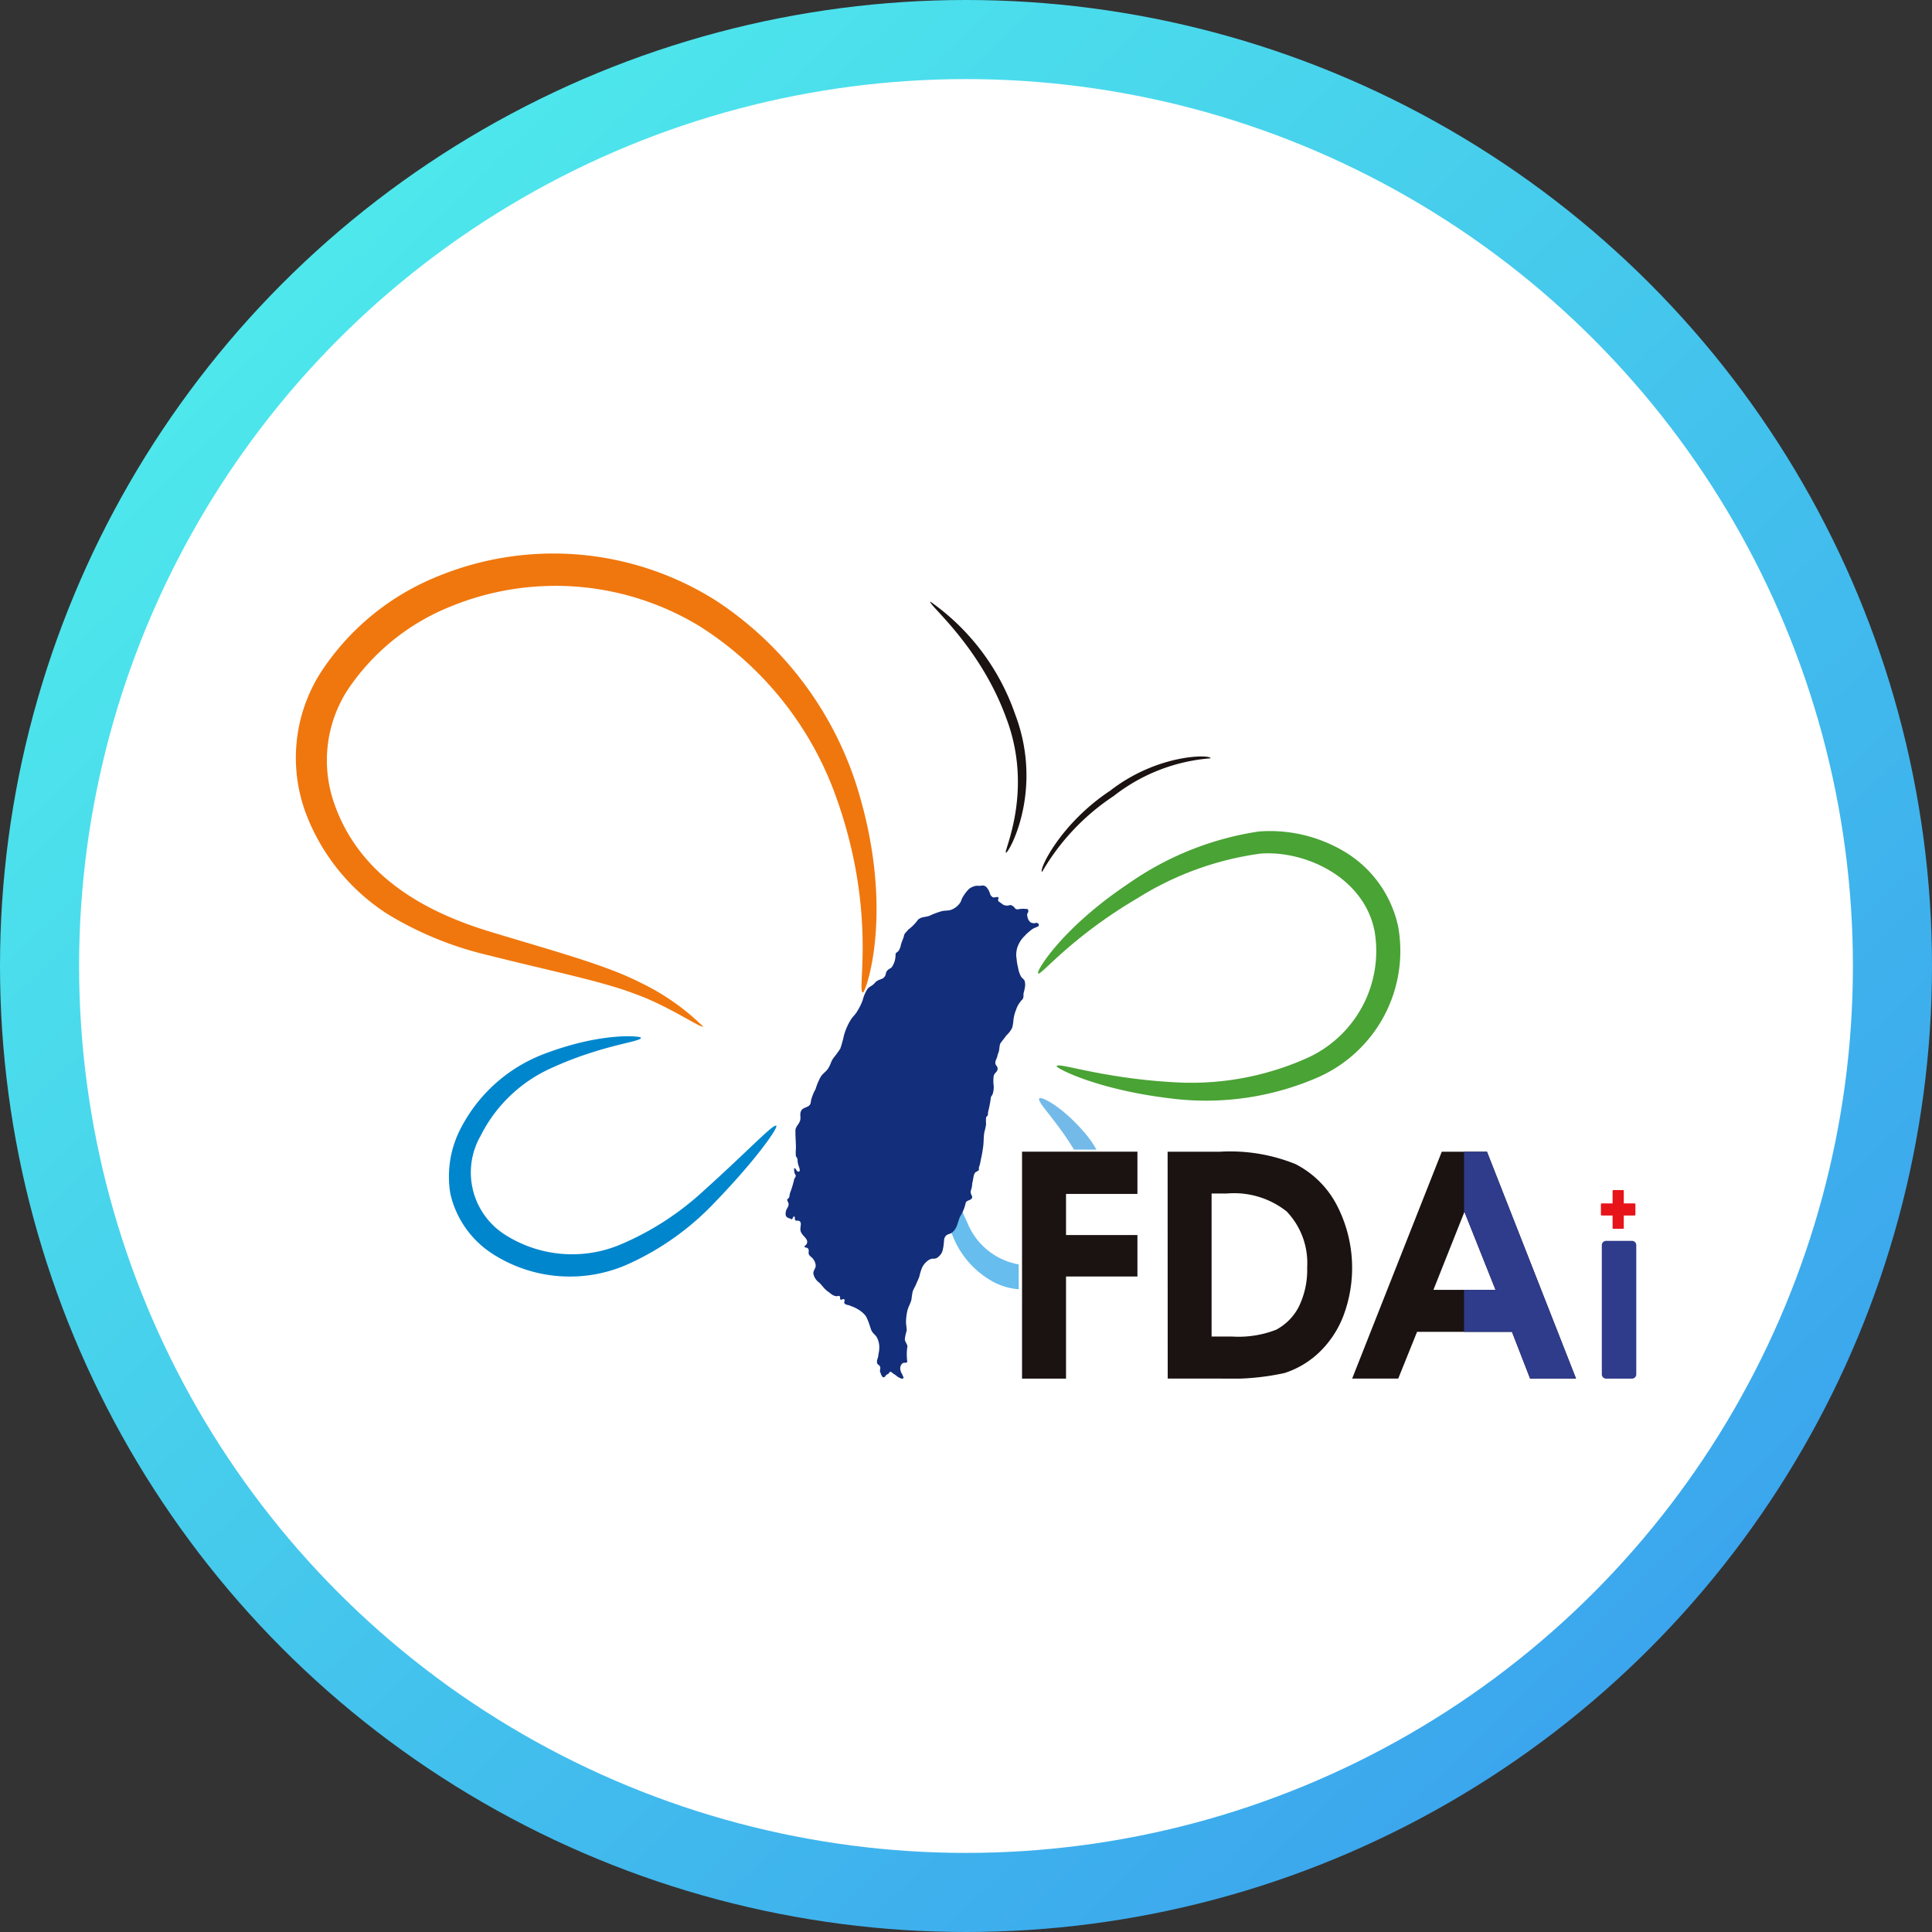
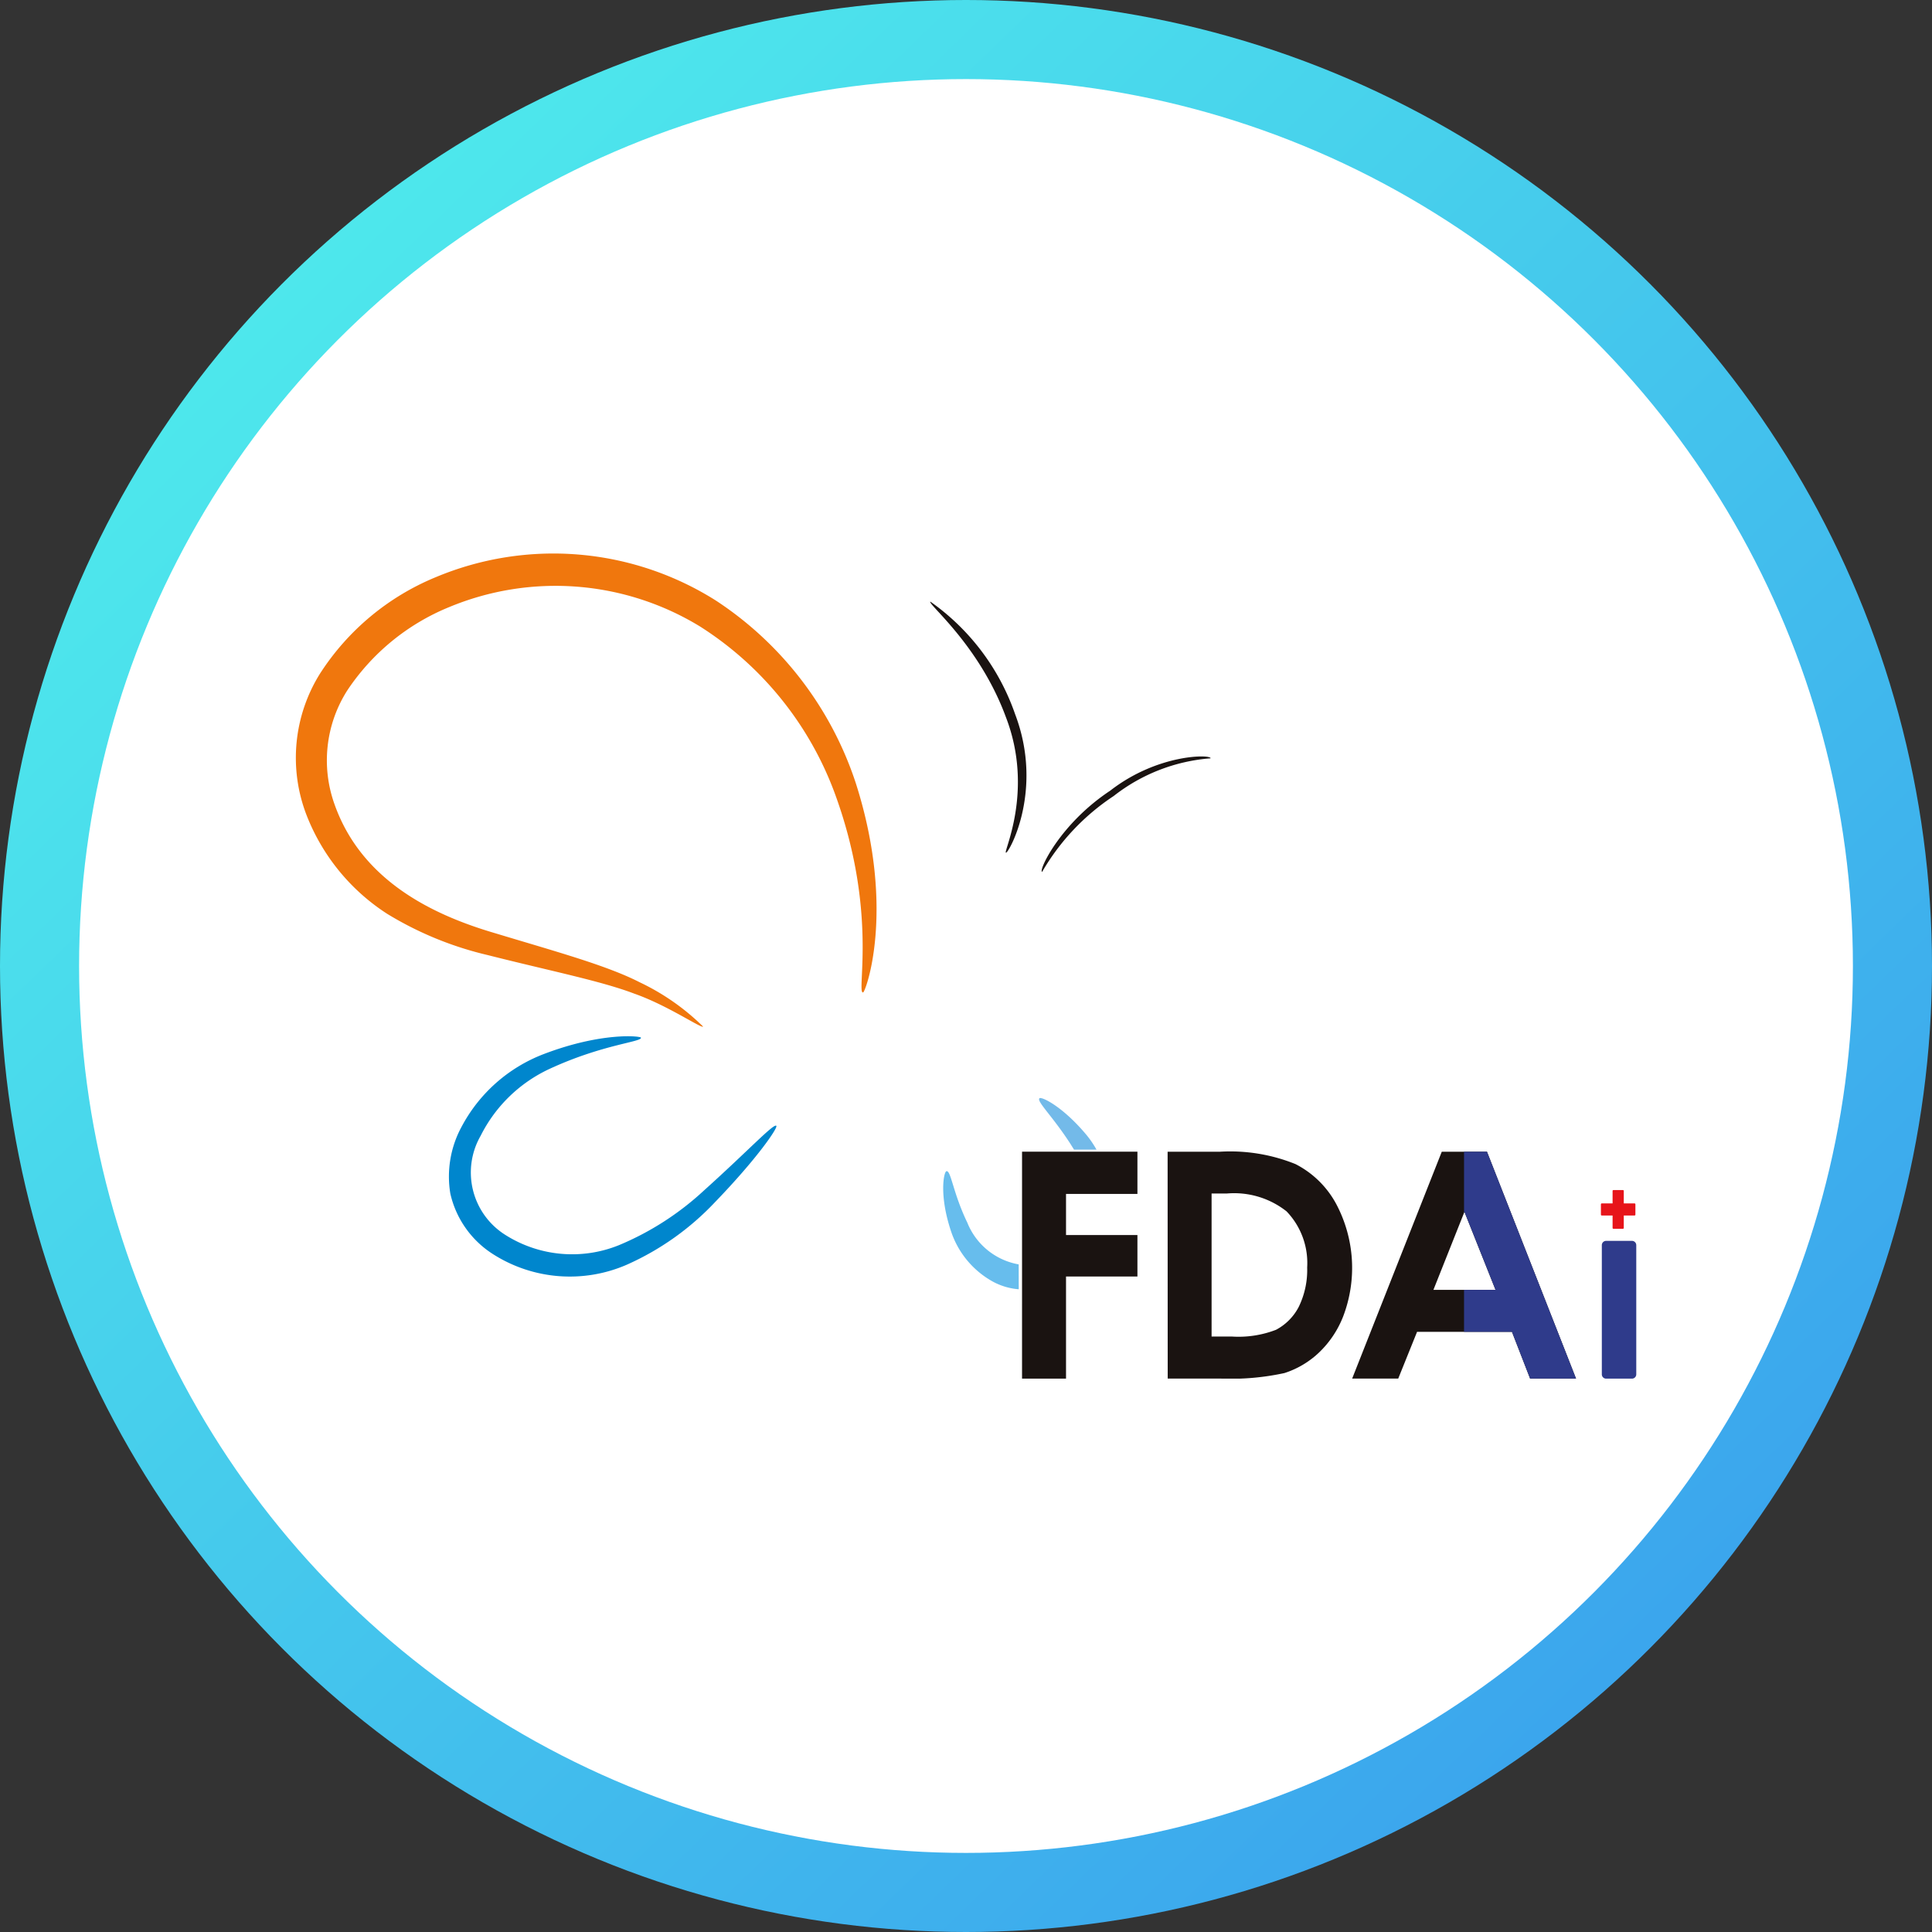
<svg xmlns="http://www.w3.org/2000/svg" width="171" height="171" viewBox="0 0 171 171">
  <rect x="0" y="0" width="171" height="171" fill="#333333" stroke="none" />
  <defs>
    <linearGradient id="linear-gradient" x1="0.108" y1="0.16" x2="0.819" y2="0.894" gradientUnits="objectBoundingBox">
      <stop offset="0" stop-color="#4ee9ec" />
      <stop offset="1" stop-color="#3ba5ed" />
    </linearGradient>
    <clipPath id="clip-path">
      <rect id="Rectangle_53" data-name="Rectangle 53" width="113.314" height="73.045" fill="none" />
    </clipPath>
    <clipPath id="clip-path-2">
      <rect id="Rectangle_69" data-name="Rectangle 69" width="10.67" height="25.152" fill="#fff" stroke="#707070" stroke-width="1" />
    </clipPath>
  </defs>
  <g id="Group_148" data-name="Group 148" transform="translate(-12228 -6385)">
    <g id="Group_147" data-name="Group 147">
      <circle id="Ellipse_144" data-name="Ellipse 144" cx="85.5" cy="85.5" r="85.5" transform="translate(12228 6385)" fill="url(#linear-gradient)" />
      <circle id="Ellipse_144-2" data-name="Ellipse 144" cx="78.5" cy="78.5" r="78.5" transform="translate(12235 6392)" fill="#fff" />
    </g>
    <g id="logoloading" transform="translate(12254.175 6433.977)">
      <g id="Group_122" data-name="Group 122">
        <g id="Group_121" data-name="Group 121" clip-path="url(#clip-path)">
          <path id="Path_6165" data-name="Path 6165" d="M81.869,79.994a6.031,6.031,0,0,1-4.549-3.7c-1.266-2.62-1.444-4.615-1.839-4.549-.223,0-.677,2.016.357,5.188a7.944,7.944,0,0,0,3.826,4.63,5.74,5.74,0,0,0,2.21.633Z" transform="translate(-17.88 -17.061)" fill="#67bded" />
          <path id="Path_6166" data-name="Path 6166" d="M89.418,67.818h1.987a8.537,8.537,0,0,0-.937-1.362c-2.113-2.509-3.967-3.364-4.116-3.178-.246.29,1.2,1.615,2.791,4.1.09.149.186.3.276.439" transform="translate(-20.532 -15.044)" fill="#73bae9" />
          <path id="Path_6167" data-name="Path 6167" d="M50.2,38.858c-.6.015,1.354-7.294-2.553-17.788A29.66,29.66,0,0,0,35.769,6.46a24.529,24.529,0,0,0-22.212-1.7,19.818,19.818,0,0,0-8.992,7.359A11.507,11.507,0,0,0,3.442,22.237c2.426,6.824,8.831,9.795,14.134,11.358,5.39,1.63,9.936,2.866,12.845,4.354a20.583,20.583,0,0,1,5.632,3.929c-.127.2-3.126-1.873-6.082-2.91-2.944-1.124-7.383-2-12.979-3.416A30.333,30.333,0,0,1,8.09,31.9,18.282,18.282,0,0,1,.953,23.159a14.063,14.063,0,0,1,1.186-12.51A22.252,22.252,0,0,1,12.4,2.1,26.929,26.929,0,0,1,37.2,4.182,30.809,30.809,0,0,1,49.581,20.373c3.613,11.336.767,18.682.625,18.481" transform="translate(0.003 0.005)" fill="#f0770d" />
          <path id="Path_6168" data-name="Path 6168" d="M34.779,56.2c.09.387-3.334.581-8.016,2.731a12.888,12.888,0,0,0-6.17,5.948,6.523,6.523,0,0,0,2.21,8.8,11.044,11.044,0,0,0,10.036.886,25.478,25.478,0,0,0,7.525-4.845c3.9-3.506,6.163-5.946,6.393-5.716.163.163-1.675,2.873-5.426,6.759A24.251,24.251,0,0,1,33.522,76.3a12.643,12.643,0,0,1-11.886-.967,8.592,8.592,0,0,1-3.729-5.322,9.221,9.221,0,0,1,1-5.932,13.8,13.8,0,0,1,7.264-6.423c5.181-1.979,8.612-1.592,8.6-1.452" transform="translate(-4.222 -13.337)" fill="#0086cd" />
-           <path id="Path_6169" data-name="Path 6169" d="M86.217,44.85c-.268-.1,2.069-4,7.964-7.935a27.094,27.094,0,0,1,11.566-4.63,12.859,12.859,0,0,1,7.48,1.726,10.215,10.215,0,0,1,4.86,6.744,12.229,12.229,0,0,1-7.049,13.263A24.784,24.784,0,0,1,98.737,56c-7.064-.715-10.956-2.768-10.889-2.944.09-.393,4.191,1.153,10.963,1.452a25.053,25.053,0,0,0,11.359-2.241A10.4,10.4,0,0,0,116,41.172c-.878-4.755-6.065-7.226-10.1-6.93a27.361,27.361,0,0,0-10.9,3.953c-5.9,3.468-8.545,6.862-8.775,6.654" transform="translate(-20.501 -7.668)" fill="#4aa335" />
-           <path id="Path_6170" data-name="Path 6170" d="M67.205,81.8c.029.163.2.335.082.4s-.2-.015-.313-.059c-.2-.074-.276-.215-.483-.32-.134-.074-.313-.313-.4-.163-.119.2-.194.142-.313.261-.052.052-.059.127-.141.157-.194.127-.305-.26-.387-.483-.029-.157.067-.276,0-.432-.029-.127-.171-.157-.238-.268-.1-.253.037-.417.083-.685.015-.253.082-.372.082-.617a1.833,1.833,0,0,0-.163-.937c-.134-.305-.364-.387-.514-.677-.082-.171-.1-.3-.171-.483a4.517,4.517,0,0,0-.336-.812,2.364,2.364,0,0,0-.677-.587,2.944,2.944,0,0,0-.656-.305c-.215-.127-.484-.059-.579-.289-.023-.112.1-.209,0-.29-.075-.112-.231.082-.336,0-.075-.083.023-.217-.075-.29s-.178.023-.3,0c-.343-.052-.476-.245-.759-.432-.357-.26-.535-.61-.8-.811a1.281,1.281,0,0,1-.462-.752c-.023-.3.253-.491.2-.781a1.088,1.088,0,0,0-.207-.5c-.119-.186-.284-.223-.38-.409s.059-.4-.1-.543c-.1-.112-.276-.045-.29-.142-.008-.119.134-.14.186-.253.215-.462-.409-.677-.535-1.139-.1-.343.171-.744-.134-.9-.112-.06-.223.029-.328-.06s.008-.326-.119-.326c-.127-.029-.112.282-.223.238-.179-.1-.4-.1-.5-.305a.669.669,0,0,1,0-.38c.031-.245.217-.357.238-.618.029-.2-.238-.409-.067-.5.186-.163.119-.231.186-.491a9.854,9.854,0,0,0,.365-1.191c.029-.223.282-.276.052-.566a1.962,1.962,0,0,1-.052-.454c.186-.052.186.29.372.29.3,0,0-.484-.037-.775-.052-.23.037-.335-.171-.579a3.513,3.513,0,0,1,0-.692c0-.6-.045-.953-.045-1.571,0-.38.313-.543.417-.915.082-.326-.059-.543.09-.848.178-.357.715-.268.834-.662a2.473,2.473,0,0,0,.044-.276,4.32,4.32,0,0,1,.4-.989,5.53,5.53,0,0,1,.439-1.057c.194-.336.432-.417.662-.752s.246-.6.476-.937a8.364,8.364,0,0,0,.61-.834,9.7,9.7,0,0,0,.32-1.153,5.3,5.3,0,0,1,.618-1.414c.193-.305.387-.431.573-.759a5.028,5.028,0,0,0,.479-.989,3.286,3.286,0,0,1,.417-.967c.171-.209.343-.238.543-.424.09-.067.119-.149.215-.215.261-.238.589-.179.781-.476.111-.163.059-.3.171-.454.127-.186.313-.238.424-.335a1.907,1.907,0,0,0,.349-1.176c.044-.171.194-.171.276-.305a1.446,1.446,0,0,0,.186-.447c.067-.357.231-.579.305-.953.052-.171.335-.387.343-.454a3.915,3.915,0,0,0,.789-.767c.238-.38.654-.328,1.07-.454a7.359,7.359,0,0,1,1.07-.409c.4-.112.692-.008,1.056-.215a1.628,1.628,0,0,0,.6-.514c.134-.186.134-.336.246-.514a3.452,3.452,0,0,1,.573-.752,1.507,1.507,0,0,1,.587-.261,1.4,1.4,0,0,1,.305,0c.179,0,.3-.067.47,0a.569.569,0,0,1,.268.245.947.947,0,0,1,.163.3c.075.127.052.223.142.326a.907.907,0,0,0,.157.142.755.755,0,0,0,.223,0c.1,0,.171-.059.26,0s-.059.178,0,.29c.037.119.142.127.238.223.127.067.178.157.313.186a.64.64,0,0,0,.357.023,1.7,1.7,0,0,1,.194-.037.625.625,0,0,1,.238.127c.1.06.112.157.215.217.157.082.268,0,.447,0a1.451,1.451,0,0,1,.4,0c.075.023.165-.037.209.036a.24.24,0,0,1,.052.179c0,.1-.075.149-.1.238a.916.916,0,0,0,.044.328.736.736,0,0,0,.282.424.794.794,0,0,0,.276.059c.082.015.149-.037.238-.037A.34.34,0,0,1,79.3,42a.386.386,0,0,1,0,.127.2.2,0,0,1-.157.1.572.572,0,0,1-.194.09,1.2,1.2,0,0,0-.373.238,3.582,3.582,0,0,0-.522.476,2.48,2.48,0,0,0-.589.863,1.649,1.649,0,0,0-.127.447,1.943,1.943,0,0,0,0,.715,4.054,4.054,0,0,0,.127.767,2.513,2.513,0,0,0,.253.789c.1.178.261.223.336.417a1.262,1.262,0,0,1,.023.529,3.924,3.924,0,0,1-.119.529c-.029.179.023.305-.059.491-.067.134-.163.163-.231.29a2.13,2.13,0,0,0-.372.692,3.439,3.439,0,0,0-.238.915,3.522,3.522,0,0,1-.111.685,2.206,2.206,0,0,1-.506.669c-.194.268-.336.44-.5.656-.141.2-.1.491-.186.819a2.141,2.141,0,0,0-.134.424c-.067.23-.171.326-.163.573.007.193.2.268.2.476,0,.3-.276.364-.343.633a3.2,3.2,0,0,0,0,.923,2.058,2.058,0,0,1-.082.648c-.037.179-.186.231-.186.454a10.271,10.271,0,0,1-.238,1.2c0,.484-.134.282-.171.484a3,3,0,0,0,0,.573,5.512,5.512,0,0,1-.157.721c-.082.535-.036.848-.119,1.384a10.726,10.726,0,0,1-.2,1.08,3.309,3.309,0,0,1-.157.64c-.044.23.127.207-.276.417-.194.119-.215.543-.29.892a.773.773,0,0,0-.037.282c-.09.543-.171.447-.111.723.023.127.111.178.111.326,0,.3-.521.238-.573.522a3.765,3.765,0,0,1-.506,1.22c-.23.55-.223.967-.669,1.369-.223.187-.5.134-.64.4-.119.163-.083.328-.119.535a3.156,3.156,0,0,1-.082.559,1.045,1.045,0,0,1-.372.648.586.586,0,0,1-.535.186.914.914,0,0,0-.522.261,1.544,1.544,0,0,0-.476.7,4.515,4.515,0,0,0-.178.625c-.09.238-.15.373-.261.61-.1.282-.246.447-.336.752a6.611,6.611,0,0,0-.1.662c-.1.417-.284.633-.373,1.042a4.975,4.975,0,0,0-.111.945c0,.3.067.484.059.781a4.2,4.2,0,0,0-.163.752c.015.29.29.491.215.729a4.616,4.616,0,0,0,0,1.243c0,.194-.326.044-.454.194a.578.578,0,0,0-.163.483.994.994,0,0,0,.149.424" transform="translate(-13.534 -9.173)" fill="#132e7a" />
          <path id="Path_6171" data-name="Path 6171" d="M84.348,69.486H94.56v3.736h-6.32v3.642h6.32v3.669h-6.32v9.036H84.347Z" transform="translate(-20.062 -16.527)" fill="#1a1311" />
          <path id="Path_6172" data-name="Path 6172" d="M101.253,69.493H105.9a15.422,15.422,0,0,1,6.669,1.095,8.469,8.469,0,0,1,3.6,3.52,12.051,12.051,0,0,1,.618,9.974,8.869,8.869,0,0,1-2.173,3.223,7.986,7.986,0,0,1-3.015,1.778,22.292,22.292,0,0,1-5.612.491h-4.726Zm3.892,3.7V85.853h1.816a9.2,9.2,0,0,0,3.892-.6,4.778,4.778,0,0,0,2-2.016,7.43,7.43,0,0,0,.752-3.5,6.6,6.6,0,0,0-1.824-4.964,7.493,7.493,0,0,0-5.307-1.578Z" transform="translate(-24.083 -16.533)" fill="#1a1311" />
          <path id="Path_6173" data-name="Path 6173" d="M130.617,69.487h4l7.883,20.08h-4.064l-1.606-4.137h-8.4l-1.667,4.137h-4.078Zm2.007,5.321-2.747,6.907h5.5Z" transform="translate(-29.182 -16.526)" fill="#1a1311" />
          <path id="Path_6174" data-name="Path 6174" d="M80.393,27.811c-.282.015,2.509-5.441,0-11.968C78.041,9.436,73.435,5.808,73.7,5.6a20.3,20.3,0,0,1,7.5,9.959c2.628,6.907-.715,12.563-.819,12.251" transform="translate(-17.529 -1.327)" fill="#1a1311" />
          <path id="Path_6175" data-name="Path 6175" d="M101.568,23.75A15.853,15.853,0,0,0,93,27.084,20.174,20.174,0,0,0,86.662,33.8c-.343-.083,1.548-4.22,6.021-7.183,4.282-3.326,9.013-3.211,8.887-2.866" transform="translate(-20.601 -5.608)" fill="#1a1311" />
          <g id="Mask_Group_1" data-name="Mask Group 1" transform="translate(103.406 50.897)" clip-path="url(#clip-path-2)">
            <path id="Path_6200" data-name="Path 6200" d="M130.617,69.487h4l7.883,20.08h-4.064l-1.606-4.137h-8.4l-1.667,4.137h-4.078Zm2.007,5.321-2.747,6.907h5.5Z" transform="translate(-132.588 -67.424)" fill="#2f3b8b" />
          </g>
        </g>
      </g>
      <path id="Path_6197" data-name="Path 6197" d="M.381,0H2.668a.381.381,0,0,1,.381.381V11.814a.381.381,0,0,1-.381.381H.381A.381.381,0,0,1,0,11.814V.381A.381.381,0,0,1,.381,0Z" transform="translate(115.601 60.851)" fill="#2f3b8b" />
      <g id="Group_137" data-name="Group 137" transform="translate(115.525 56.354)">
        <path id="Path_6199" data-name="Path 6199" d="M.076,0H.915A.076.076,0,0,1,.99.076V3.353a.076.076,0,0,1-.076.076H.076A.076.076,0,0,1,0,3.353V.076A.076.076,0,0,1,.076,0Z" transform="translate(1.029)" fill="#e7141a" />
        <path id="Path_6198" data-name="Path 6198" d="M.076,0H.99a.076.076,0,0,1,.08.076v2.9a.076.076,0,0,1-.076.076H.076A.076.076,0,0,1,0,2.972V.076A.076.076,0,0,1,.076,0Z" transform="translate(3.048 1.182) rotate(90)" fill="#e7141a" />
      </g>
    </g>
  </g>
</svg>